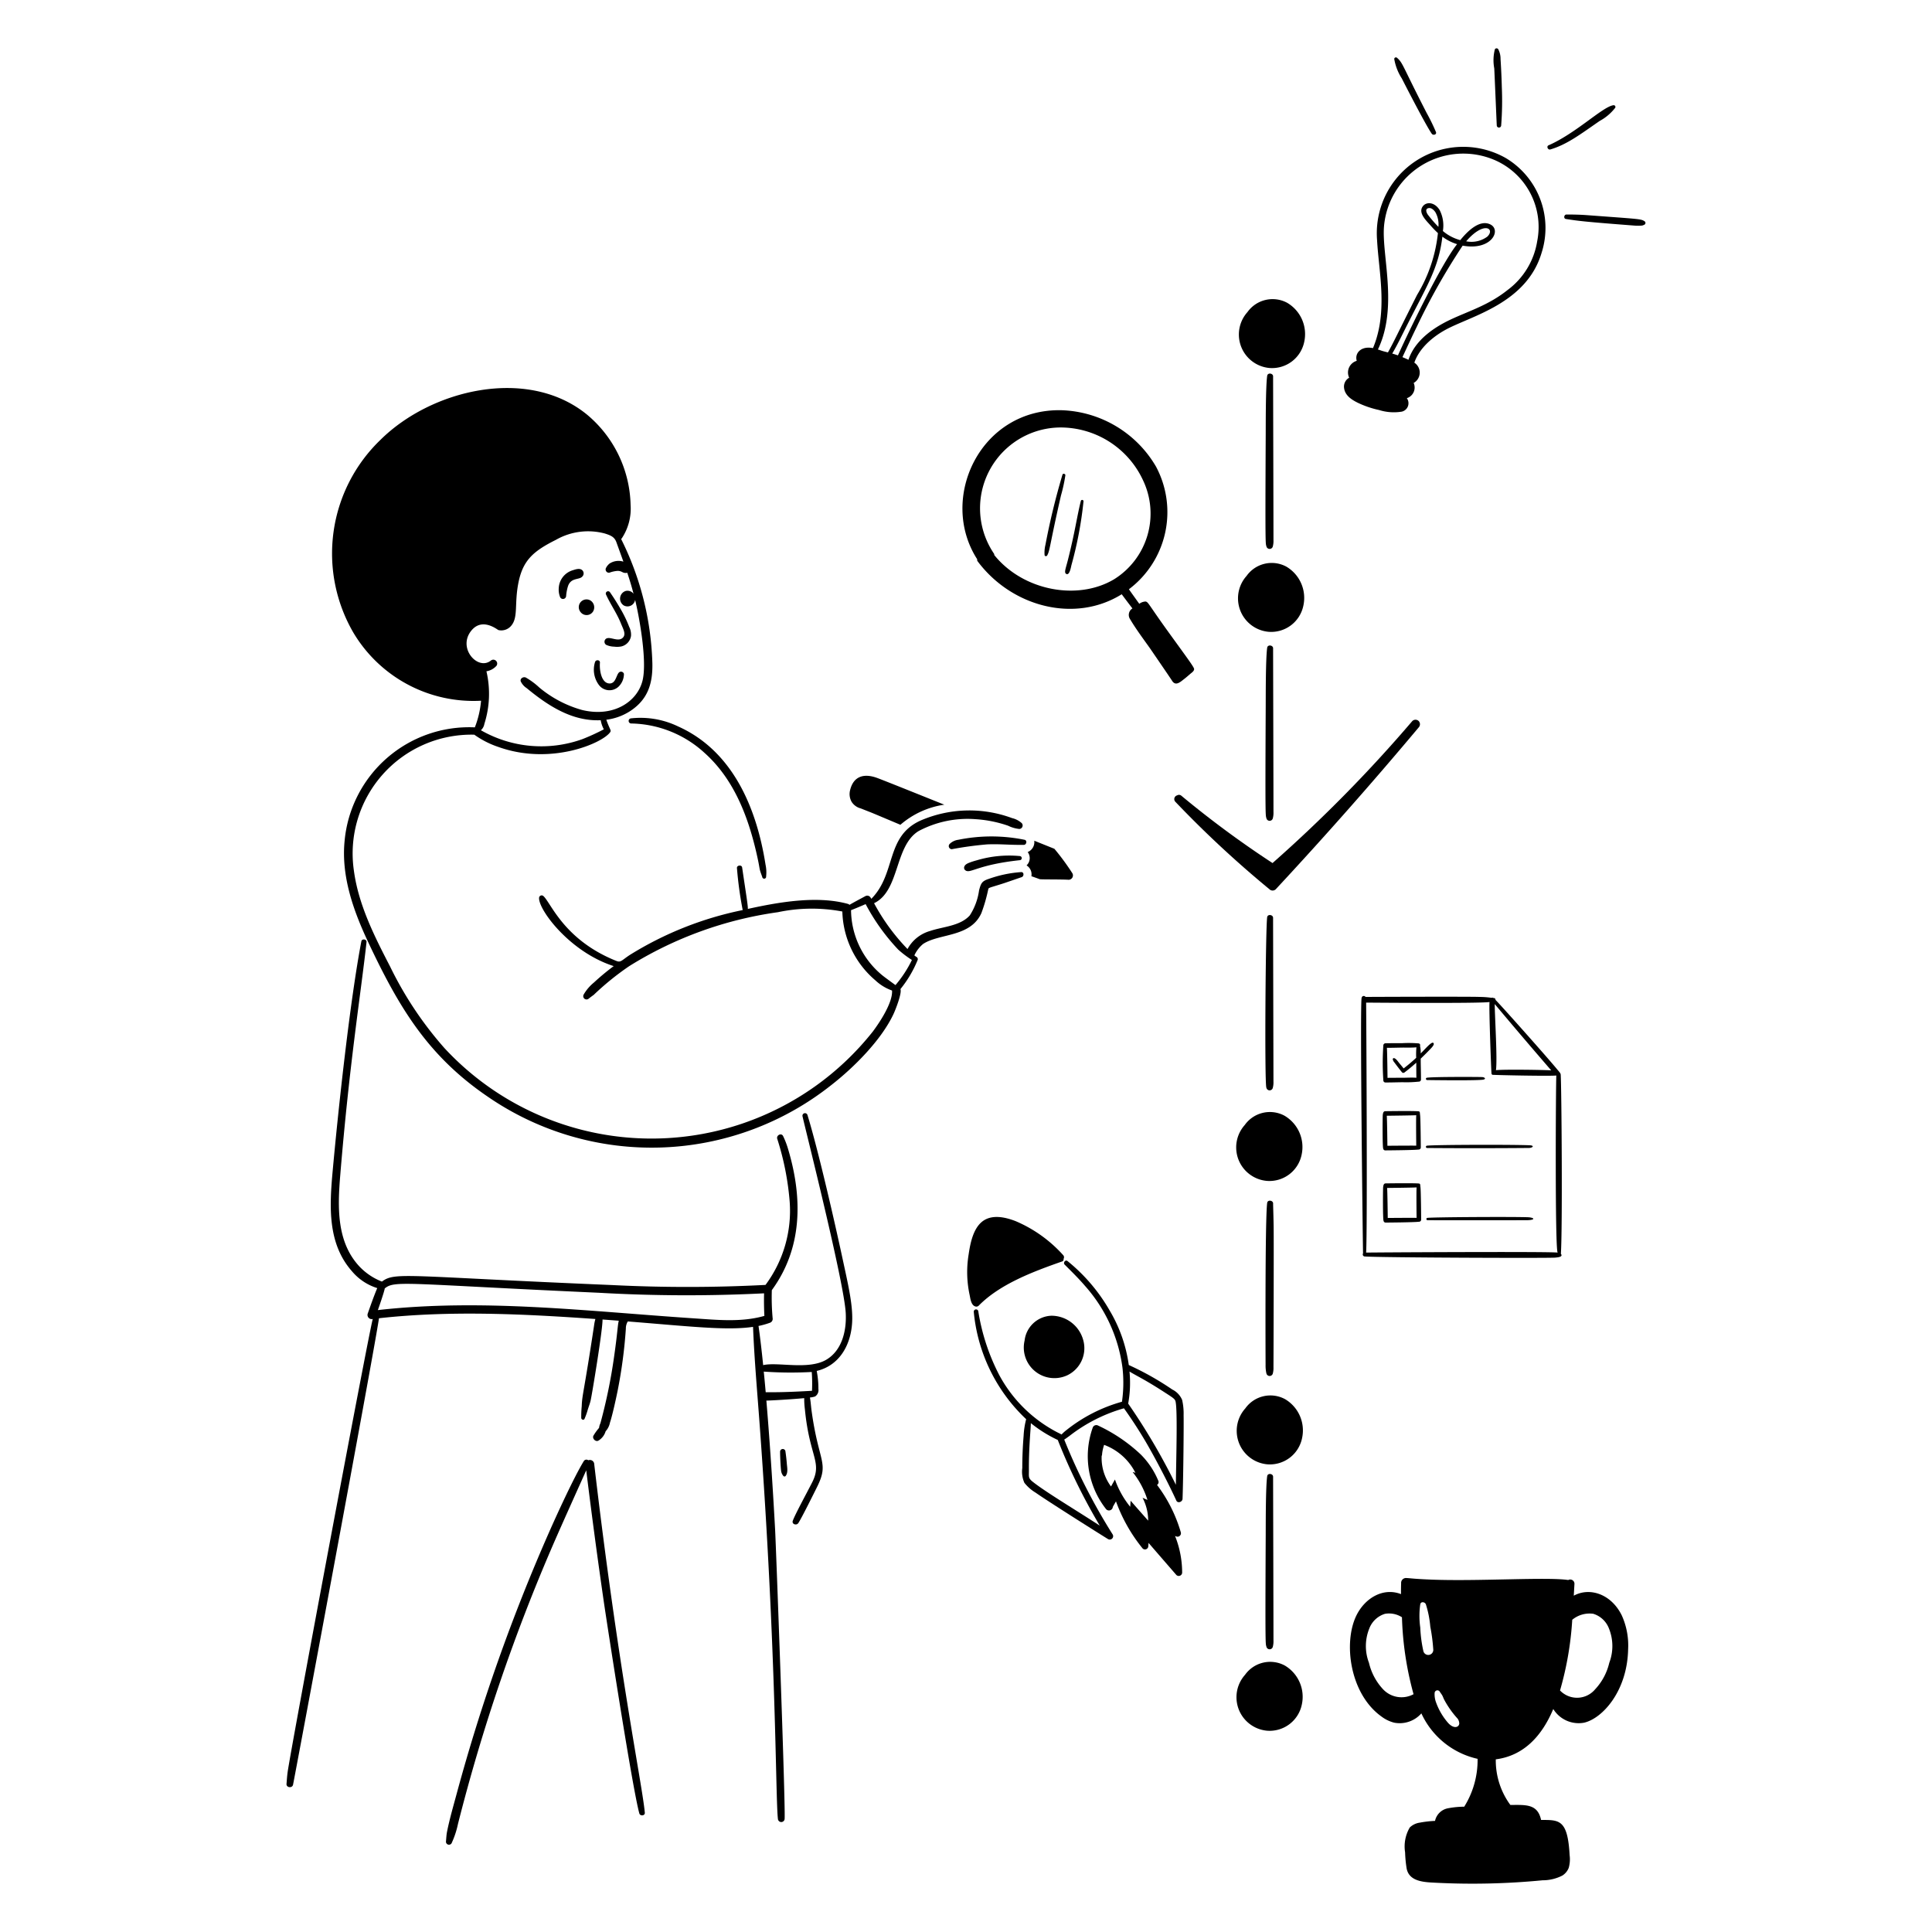
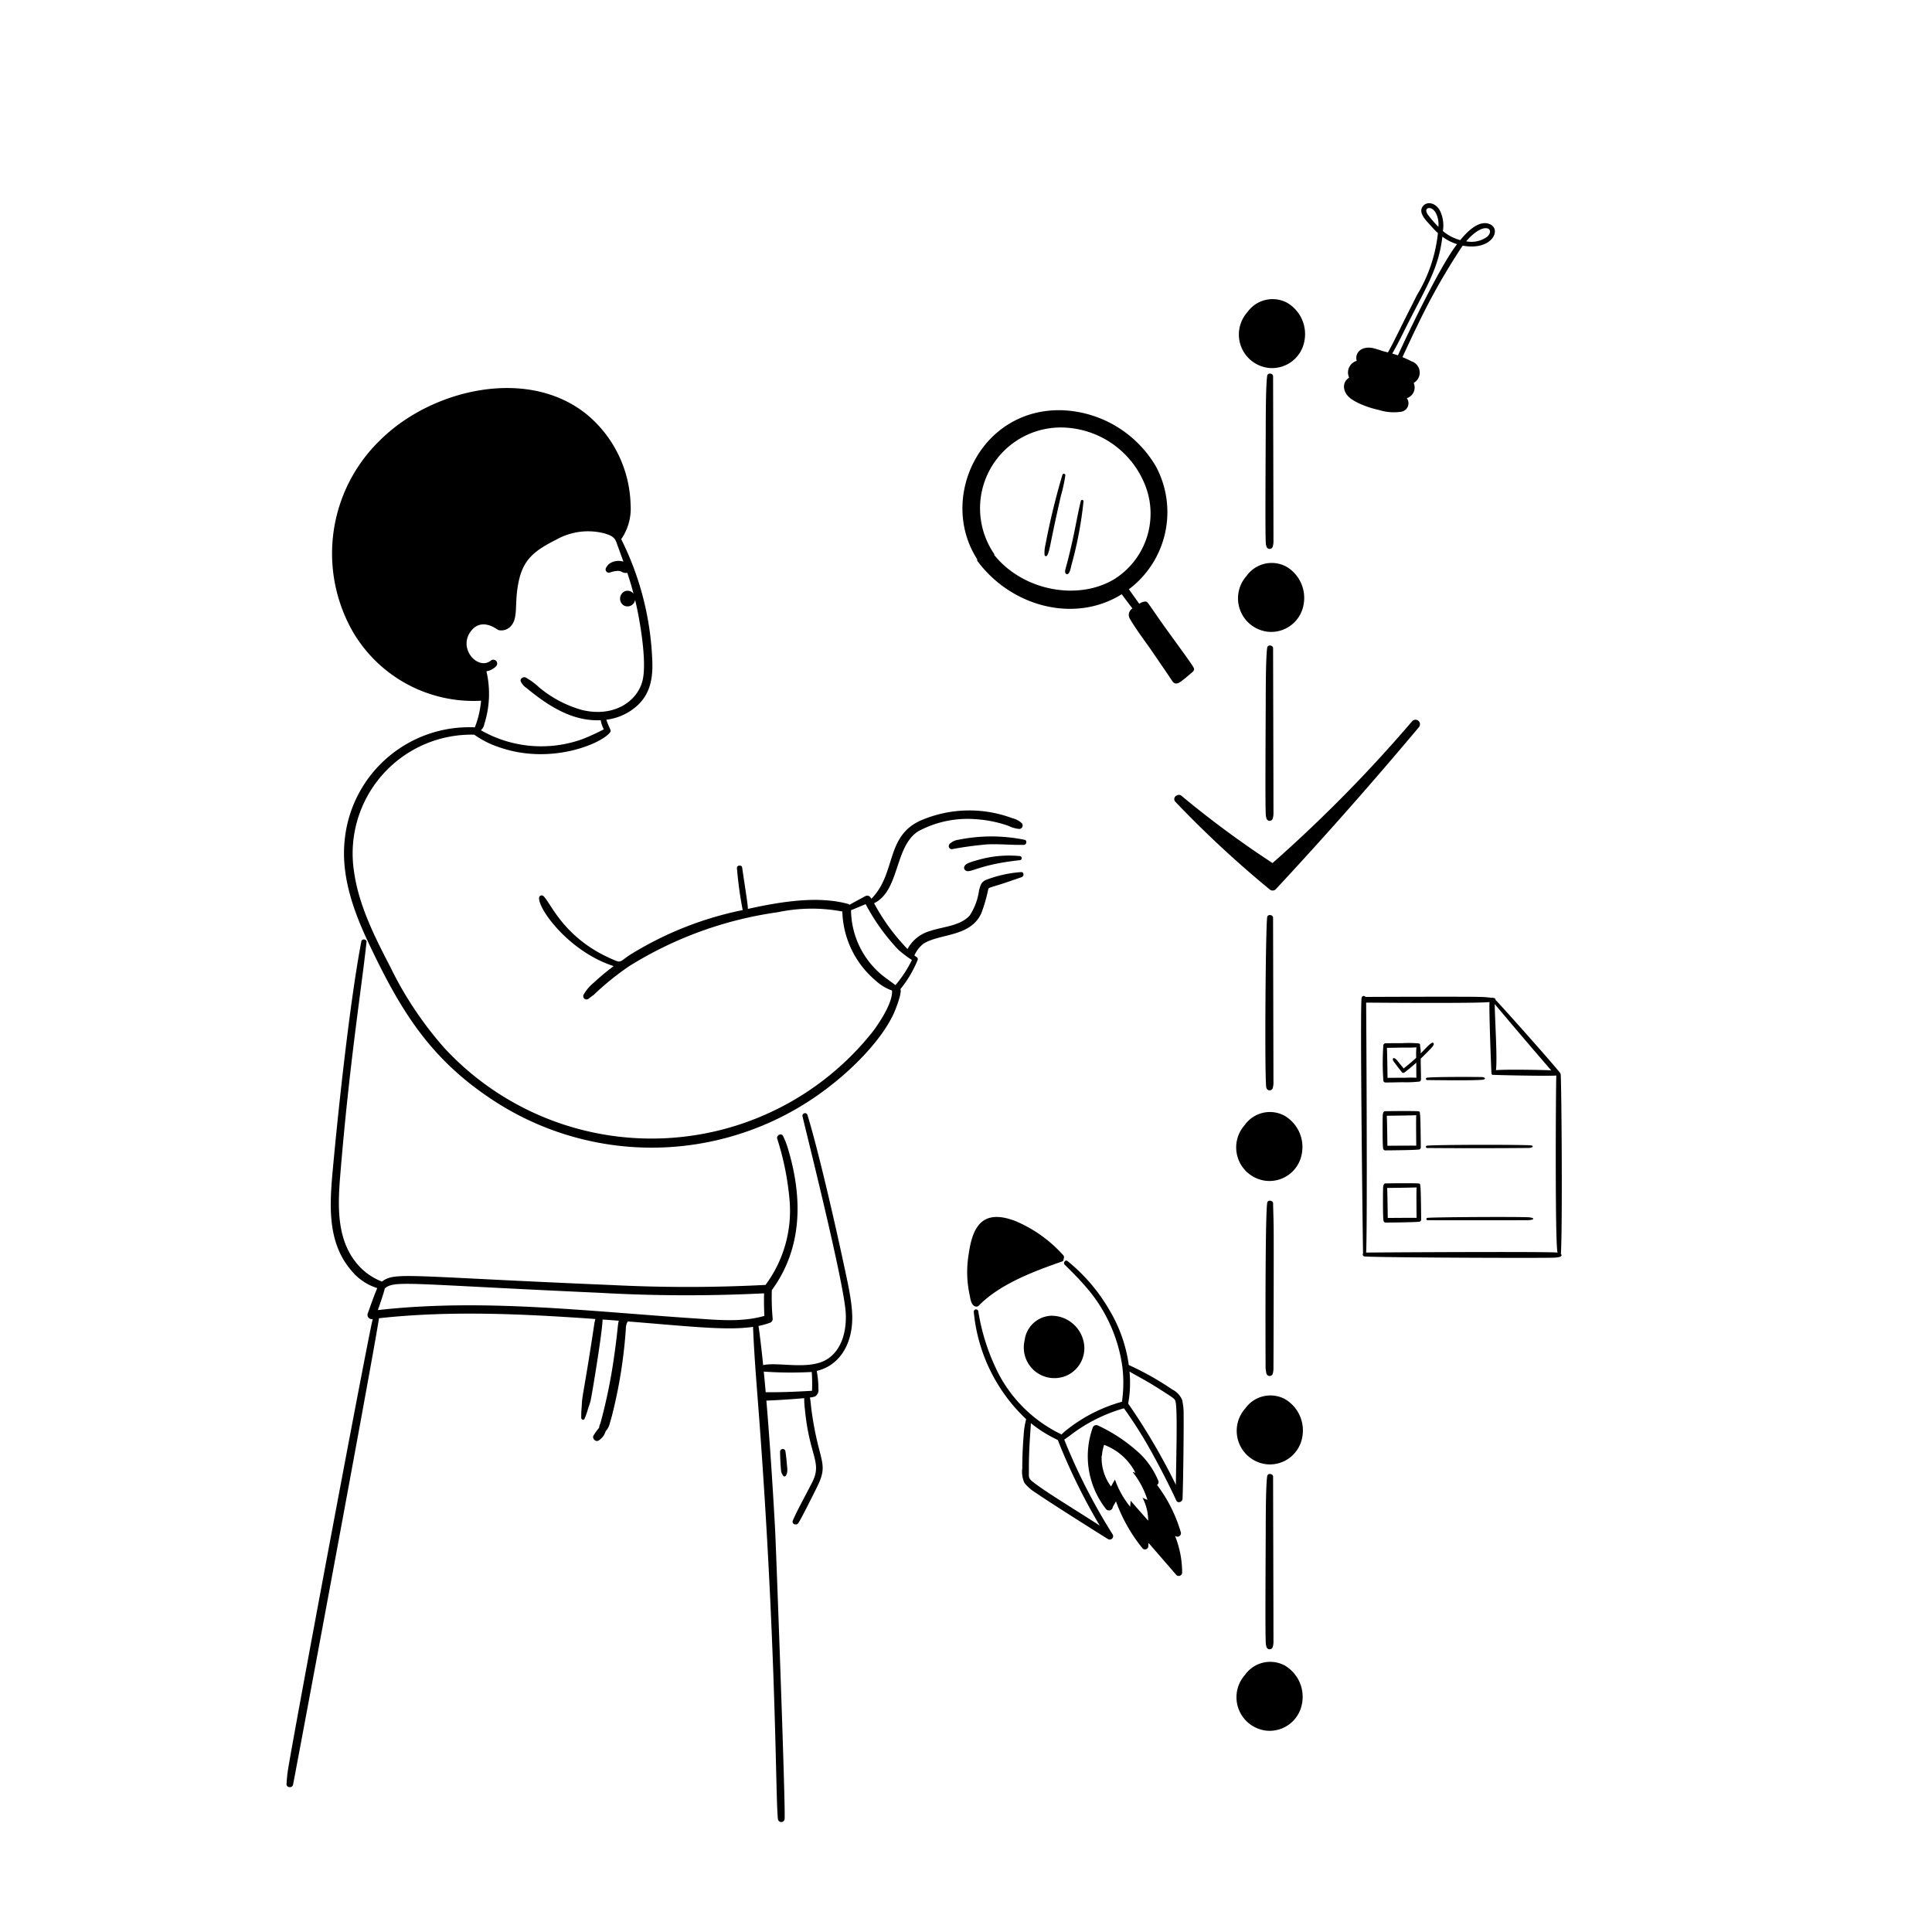
<svg xmlns="http://www.w3.org/2000/svg" width="400" height="400" viewBox="0 0 200 200">
-   <path fill="#000" d="M155.866 16.354a8.945 8.945 0 0 0-13.312 8.5c.176 3.393 1.233 7.728-.61 11.6-.135.283.268.527.425.248 2.514-4.462.657-10.1.9-13.234a8.238 8.238 0 0 1 11.316-6.959 7.544 7.544 0 0 1 4.547 8.451 7.823 7.823 0 0 1-3.074 5.067c-1.956 1.56-3.953 2.146-5.863 3.039-2.348 1.1-4.463 2.813-4.634 5.414a.331.331 0 1 0 .662 0c.125-1.886 1.746-3.419 3.4-4.331 2.6-1.434 8.4-2.707 9.966-7.988a8.428 8.428 0 0 0-3.723-9.807ZM148.219 13.848c.143.2.533.086.43-.182a20.241 20.241 0 0 0-.961-1.97c-2.552-4.961-2.442-5.159-3.066-5.71a.172.172 0 0 0-.29.12 5.412 5.412 0 0 0 .785 2.018c.336.664 2.508 4.892 3.102 5.724ZM154.685 7.077c.035.649.227 5.242.26 5.916a.228.228 0 0 0 .455 0 32.924 32.924 0 0 0 .068-3.968 76.5 76.5 0 0 0-.133-2.921A2.13 2.13 0 0 0 155.1 5.1a.206.206 0 0 0-.35 0 4.547 4.547 0 0 0-.065 1.977ZM165.6 12.519a5.109 5.109 0 0 0 1.607-1.362.181.181 0 0 0-.2-.262c-1.114.164-3.852 2.9-6.7 4.147-.246.108-.07.5.182.429 1.723-.506 3.111-1.571 5.111-2.952ZM170.237 22.9c-.377-.247-.516-.221-6.03-.633-.681-.05-1.362-.06-2.045-.061-.256 0-.331.419-.063.463 1.3.2 1.779.276 7.131.687a4.568 4.568 0 0 0 .771-.008 1.108 1.108 0 0 0 .233-.092.207.207 0 0 0 .003-.356ZM60.088 63.347a.788.788 0 0 0 1.318-.066.837.837 0 0 0-.287-1.121.8.8 0 0 0-1.031 1.187ZM62.753 66.755a2.087 2.087 0 0 0 .814.185 2.332 2.332 0 0 0 .75-.02 1.316 1.316 0 0 0 1.005-1.086 1.776 1.776 0 0 0-.188-.941 12.465 12.465 0 0 0-1-2.032 23.304 23.304 0 0 0-.981-1.54.238.238 0 0 0-.411.24c.461 1.012 1.112 1.92 1.528 2.957.243.611.619 1.206.125 1.564-.417.3-1.059-.074-1.455-.028a.38.38 0 0 0-.187.701ZM61.982 70.886a1.37 1.37 0 0 0 2.045.2 1.833 1.833 0 0 0 .561-1.33.313.313 0 0 0-.518-.137c-.273.26-.322 1.133-.957 1.133-.837 0-1.075-1.32-1.008-2.153.025-.3-.423-.337-.506-.069a2.646 2.646 0 0 0 .383 2.356ZM58.606 61.686a4.567 4.567 0 0 1 .194-1.011c.308-.9 1.152-.629 1.468-.979a.458.458 0 0 0 .022-.655c-.271-.261-.684-.106-1-.008a2.027 2.027 0 0 0-1.448 1.848 2.083 2.083 0 0 0 .125.89.326.326 0 0 0 .639-.085ZM65.326 74.894a11.527 11.527 0 0 1 7.6 3.038c2.973 2.657 4.453 6.4 5.352 10.245.337 1.451.318 1.632.4 1.935.062.228.157.451.23.674a.2.2 0 0 0 .4-.053 3.788 3.788 0 0 0-.06-1.224c-.945-6.022-3.481-11.827-9.07-14.318a8.971 8.971 0 0 0-4.851-.828.266.266 0 0 0-.001.531ZM61.516 151.585a.451.451 0 0 0-.618-.418.318.318 0 0 0-.456.073c-1.014 1.651-2.824 5.609-3.586 7.341a190.546 190.546 0 0 0-9.575 27.085c-.355 1.314-.739 2.631-1.006 3.965-.066.335-.076.684-.11 1.026a.314.314 0 0 0 .615.083 9.171 9.171 0 0 0 .629-1.927 190.217 190.217 0 0 1 9.852-28.922c1.086-2.5 3.4-7.617 3.427-7.685q.833 6.794 1.812 13.563c.273 1.884 2.944 19.277 3.683 21.955.084.3.6.257.568-.076-.251-2.855-2.751-14.806-5.235-36.063Z" />
  <path fill="#000" d="M154.281 23.233c-1.1-.542-2.346.676-3.114 1.625a4.624 4.624 0 0 1-1.8-.942 3.522 3.522 0 0 0-.338-2.177c-.537-.854-1.4-.871-1.756-.361-.48.676.382 1.467.791 1.935a9.8 9.8 0 0 0 .789.816 15.442 15.442 0 0 1-2.155 6.393c-2.3 4.559-2.377 4.813-3.019 5.96-.9-.219-.467-.143-1.352-.395-1.328-.38-2.123.409-1.879 1.266a1.259 1.259 0 0 0-.782 1.748 1.055 1.055 0 0 0-.533 1.021c.076.8.767 1.249 1.425 1.572a9.88 9.88 0 0 0 2.2.75 5.081 5.081 0 0 0 2.353.169.892.892 0 0 0 .523-1.395 1.155 1.155 0 0 0 .707-1.574 1.229 1.229 0 0 0-.228-2.243 9.837 9.837 0 0 0-.933-.429c.49-1.043.966-2.092 1.476-3.126a67.322 67.322 0 0 1 4.758-8.418c2.986.55 4.042-1.613 2.867-2.195Zm-6.475-1.016c-.143-.213-.3-.584.063-.671.3-.071.573.2.721.422a2.559 2.559 0 0 1 .313 1.515 13.263 13.263 0 0 1-1.097-1.266Zm-3.092 14.571q-.292-.1-.59-.189c.559-.947.968-1.818 1.566-3 2.032-4.023 3.239-5.842 3.625-9.1a4.818 4.818 0 0 0 1.523.776c-1.658 2.076-4.963 8.955-6.124 11.513Zm9.255-12.294a2.77 2.77 0 0 1-2.191.486c1.856-2.158 3.03-1.296 2.191-.486ZM133.237 31.34a3.192 3.192 0 0 0-4.1.967 3.479 3.479 0 0 0 2.272 5.787 3.4 3.4 0 0 0 3.6-2.683 3.756 3.756 0 0 0-1.772-4.071ZM133.147 58.65a3.192 3.192 0 0 0-4.1.967 3.479 3.479 0 0 0 2.272 5.787 3.4 3.4 0 0 0 3.6-2.683 3.755 3.755 0 0 0-1.772-4.071ZM131.138 122.245a3.4 3.4 0 0 0 3.6-2.683 3.758 3.758 0 0 0-1.78-4.072 3.193 3.193 0 0 0-4.1.968 3.479 3.479 0 0 0 2.28 5.787ZM133.012 144.83a3.192 3.192 0 0 0-4.1.968 3.48 3.48 0 0 0 2.272 5.787 3.4 3.4 0 0 0 3.6-2.683 3.756 3.756 0 0 0-1.772-4.072ZM132.987 172.407a3.193 3.193 0 0 0-4.1.968 3.48 3.48 0 0 0 2.272 5.787 3.4 3.4 0 0 0 3.6-2.683 3.755 3.755 0 0 0-1.772-4.072ZM131.18 38.9c-.162 1.106-.148 4.982-.153 6.051-.059 11.683-.016 11.252.061 11.569l.009.025a.34.34 0 0 0 .666.015 2.225 2.225 0 0 0 .066-.658c.006-.441-.04-16.9-.038-16.921.022-.348-.559-.436-.611-.081ZM131.18 67.046c-.162 1.107-.148 4.983-.153 6.052-.059 11.683-.016 11.252.061 11.568l.009.025a.34.34 0 0 0 .666.015 2.225 2.225 0 0 0 .066-.658c.006-.441-.04-16.9-.038-16.92.022-.345-.559-.433-.611-.082ZM131.087 112.569l.008.025a.34.34 0 0 0 .666.015 2.193 2.193 0 0 0 .067-.657c0-.442-.04-16.9-.039-16.921.02-.345-.562-.435-.612-.083-.167 1.14-.277 16.862-.09 17.621ZM131.846 126.9c-.025-1.389-.06-2.2-.053-2.3.02-.344-.563-.434-.613-.083-.235 1.606-.168 16.652-.167 16.755a3.847 3.847 0 0 0 .075.865l.009.025a.34.34 0 0 0 .666.015 2.218 2.218 0 0 0 .066-.657c.006-.445.043-13.194.017-14.62ZM131.18 152.809c-.162 1.107-.148 4.985-.153 6.051-.059 11.683-.016 11.252.061 11.569l.009.025a.34.34 0 0 0 .666.015 2.225 2.225 0 0 0 .066-.658c.006-.441-.04-16.9-.038-16.921.022-.344-.559-.433-.611-.081ZM110.046 129.915a13.928 13.928 0 0 0-4.9-3.5c-1.158-.452-2.538-.723-3.5.068-.929.766-1.214 2.29-1.373 3.375a11.185 11.185 0 0 0 .107 4.215c.077.385.15 1.053.6 1.174a.351.351 0 0 0 .34-.09c2.206-2.24 5.636-3.522 8.629-4.571a.22.22 0 0 0 .15-.265.326.326 0 0 0-.053-.406ZM110.508 142.358a3.106 3.106 0 0 0 1.615-3.676 3.411 3.411 0 0 0-3.282-2.478 2.9 2.9 0 0 0-2.775 2.571 3.167 3.167 0 0 0 4.442 3.583Z" />
  <path fill="#000" d="M122.527 146.514a6.314 6.314 0 0 0-.153-1.594 2.106 2.106 0 0 0-1.022-1.079 29.8 29.8 0 0 0-4.5-2.534 15.073 15.073 0 0 0-1.98-5.642 18.219 18.219 0 0 0-4.371-5.127c-.219-.167-.473.186-.289.373.726.727 1.464 1.448 2.132 2.231a15.836 15.836 0 0 1 3.856 8.458 13.843 13.843 0 0 1-.054 3.507 16.168 16.168 0 0 0-5.743 2.931 4.18 4.18 0 0 0-.51.461c-.15-.086-.308-.156-.466-.238a14.35 14.35 0 0 1-5.952-5.853 21.619 21.619 0 0 1-2.206-6.69.238.238 0 0 0-.466.064 17.509 17.509 0 0 0 5.425 11.132 8.377 8.377 0 0 0-.263 1.717 40.959 40.959 0 0 0-.138 3.345 2.8 2.8 0 0 0 .219 1.526 4.29 4.29 0 0 0 1.168 1.022c1.073.769 6.825 4.4 7.5 4.808a.351.351 0 0 0 .476-.476 60.738 60.738 0 0 1-5.016-9.819c.069-.1-.17.135.583-.426a16.541 16.541 0 0 1 5.594-2.824 47.557 47.557 0 0 1 2.234 3.432c1.213 2.074 2.576 4.772 3.184 6.113.152.335.637.14.648-.175.083-2.198.133-7.846.11-8.643Zm-8.679 11.419c-2.669-1.734-5.6-3.479-6.936-4.538-.474-.379-.4-.506-.4-1.136-.023-2.35.2-4.412.2-4.937a13.372 13.372 0 0 0 2.788 1.742 62.141 62.141 0 0 0 4.348 8.869Zm2.941-12.635a11.951 11.951 0 0 0 .136-3.317c.682.423 1.633.852 3.624 2.147.8.515 1.027.659 1.116.867.256.608.093 5.837.061 8.71a65.191 65.191 0 0 0-4.937-8.405Z" />
  <path fill="#000" d="m121.64 159 .085.036a.357.357 0 0 0 .516-.4 15.179 15.179 0 0 0-2.465-4.917.353.353 0 0 0 .149-.387 8.39 8.39 0 0 0-1.824-2.756 16.745 16.745 0 0 0-4.421-3 .393.393 0 0 0-.568.231 8.847 8.847 0 0 0 1.4 8.431.4.4 0 0 0 .688-.251c.108-.189.216-.378.326-.567a16.7 16.7 0 0 0 2.763 4.881.346.346 0 0 0 .584-.243c.009-.113.017-.225.024-.338q1.438 1.662 2.879 3.322a.354.354 0 0 0 .6-.248 10.259 10.259 0 0 0-.736-3.794Zm-4.6-3.646-.04.63a9.558 9.558 0 0 1-1.582-2.825l-.406.72a4.927 4.927 0 0 1-.963-3.247c.077.247-.059-.114.248-1.061a5.958 5.958 0 0 1 3.244 2.9.91.91 0 0 0-.286-.077 8.735 8.735 0 0 1 1.529 2.876l-.507-.217a5.125 5.125 0 0 1 .582 2.365q-.91-1.027-1.817-2.06ZM146.864 74.643a.472.472 0 0 0-.662 0 146.462 146.462 0 0 1-14.469 14.7 102.769 102.769 0 0 1-9.432-6.964.374.374 0 0 0-.443-.043.4.4 0 0 0-.193.656 110.438 110.438 0 0 0 9.752 9.066.467.467 0 0 0 .647 0 433.92 433.92 0 0 0 14.8-16.758.482.482 0 0 0 0-.657ZM161.563 111.239c-.013-.159-.193-.33-.35-.521-1.019-1.246-5.872-6.692-6.4-7.211a.169.169 0 0 0-.17-.19h-.04a.157.157 0 0 0-.181-.021 9.2 9.2 0 0 0-1.244-.094c-.871-.045-11.563-.007-11.817 0a.22.22 0 0 0-.4.082c-.2.189.127 26.316.142 26.467a.209.209 0 0 0 .161.317c1.438.119 19.108.186 19.731.12.323-.034.836-.073.587-.4.177-2.635.068-17.375-.019-18.549Zm-.98-.433c-.76-.057-4.978-.116-5.723-.02.162-1.147-.119-5.473-.126-6.846a553.559 553.559 0 0 0 5.849 6.866Zm.671 18.862c-.877-.125-19.478-.016-19.833 0 .147-2.494.01-25.755 0-25.878.1 0 11.633.1 12.773-.06-.065.677.171 7.084.205 7.383a.155.155 0 0 0 .188.153c.161.023 5.718.149 6.524.071-.051.569-.152 18.275.143 18.331Z" />
  <path fill="#000" d="M143.207 111.882a.216.216 0 0 0 .221.176c.578 0 1.154-.017 1.732-.027a12.1 12.1 0 0 0 1.693-.06.223.223 0 0 0 .247-.228c0-.827-.033-1.573-.027-2.154q.465-.442.91-.906c.126-.131.479-.468.439-.638-.094-.407-.788.452-1.352 1.006a3.063 3.063 0 0 0-.07-.781.185.185 0 0 0-.123-.255 12.112 12.112 0 0 0-1.715-.027c-.577 0-1.154 0-1.732.012a.227.227 0 0 0-.228.236 25.783 25.783 0 0 0 .005 3.646Zm3.42-3.464a8.179 8.179 0 0 0-.023 1.086q-.626.579-1.3 1.1c-.142-.177-.285-.351-.433-.525s-.323-.473-.548-.541a.115.115 0 0 0-.145.11.666.666 0 0 0 .172.34c.342.466.575.756.786 1.019a.192.192 0 0 0 .234.03 18.32 18.32 0 0 0 1.243-1.028c0 .52 0 1.041.01 1.561-.483-.038-.979 0-1.462 0-.508 0-1.018 0-1.526.008 0-.1-.032-2.83-.065-3.107.53 0 1.059-.017 1.591-.025.482-.005.981.02 1.466-.028ZM143.41 119.087c.1 0 3.016-.022 3.425-.086a.224.224 0 0 0 .247-.229c0-.1-.023-2.95-.073-3.327-.035-.271 0-.378-.15-.4-.411-.058-3.345-.017-3.448-.015-.2 0-.239.181-.265.38s-.039 3.385.046 3.5a.208.208 0 0 0 .218.177Zm3.2-3.642c-.035.326 0 3.056 0 3.156-.21-.017-2.887.007-2.987.008 0-.1-.032-2.831-.065-3.107.096-.002 2.8-.031 3.051-.057ZM143.446 126.561c.106 0 3.016-.023 3.426-.087a.223.223 0 0 0 .246-.228c0-.1-.022-2.951-.072-3.327-.036-.271 0-.378-.151-.4-.41-.057-3.344-.017-3.447-.015-.2 0-.239.181-.265.381s-.04 3.385.045 3.5a.211.211 0 0 0 .218.176Zm3.2-3.642c-.035.325-.005 3.056 0 3.156-.21-.017-2.887.007-2.987.008 0-.1-.033-2.832-.065-3.107.097-.001 2.806-.031 3.051-.057ZM147.733 111.807c.194 0 4.539.071 5.692-.027.471-.04.317-.265 0-.281-.363-.02-5.151-.041-5.731.071-.131.03-.094.23.039.237ZM158.284 118.836c.386-.012.611-.254.047-.278-1.734-.075-9.67-.059-10.6.041a.121.121 0 0 0 0 .242 642.04 642.04 0 0 0 10.553-.005ZM158.137 126.007c-1.8-.058-9.649-.012-10.369.066a.121.121 0 0 0 0 .241c1.254.014 10.028.007 10.359 0 .897-.03.694-.285.01-.307ZM121.159 65.712c-2.309-3.185-2.262-3.38-2.572-3.444a1.172 1.172 0 0 0-.649.237c-.145-.2-.938-1.306-1.074-1.505a10 10 0 0 0 2.8-12.708 11.769 11.769 0 0 0-9.732-5.825c-8.465-.22-12.822 9.145-8.769 15.433a.227.227 0 0 0 .038.2c3.538 4.742 10.083 6.434 14.919 3.417.06.085 1.055 1.411 1.111 1.466a.789.789 0 0 0-.29 1.037c.628 1.069 1.371 2.058 2.087 3.067.02.028 2.317 3.375 2.318 3.409.376.561.856.088 1.232-.2.22-.17.428-.353.638-.535.143-.123.4-.281.4-.5-.016-.2-.558-.926-2.457-3.549Zm-5.817-5.753c-3.773 2.261-9.429 1.2-12.415-2.5a.236.236 0 0 0-.043-.162 8.367 8.367 0 0 1 6.874-13.045 9.42 9.42 0 0 1 8.578 5.488 8.01 8.01 0 0 1-2.994 10.219Z" />
  <path fill="#000" d="M109.99 49.123a73.471 73.471 0 0 0-1.767 7.277 3.389 3.389 0 0 0-.087 1.069c.018.128.208.133.265.035.3-.53.247-1.043 1.432-6.216a16.327 16.327 0 0 0 .453-2.083c.014-.155-.234-.223-.296-.082ZM111.89 51.852c-.421 1.677-.6 3.214-1.361 6.193-.209.822-.391 1.225-.161 1.361.359.215.5-.731.551-.919a39.749 39.749 0 0 0 1.247-6.6.141.141 0 0 0-.276-.035ZM87.205 130.22c-.747-3.473-2.477-11.086-3.615-14.791a.265.265 0 0 0-.511.141c.337 1.509 4.289 17.124 4.47 20.339.1 1.777-.349 3.849-1.99 4.836-1.852 1.113-5.059.215-6.557.574-.152-1.5-.313-2.886-.48-4.056a8.175 8.175 0 0 0 1.153-.321.43.43 0 0 0 .315-.408 23.693 23.693 0 0 1-.091-2.979c3.16-4.319 3.224-9.5 1.667-14.661a8.5 8.5 0 0 0-.5-1.289c-.174-.356-.692-.1-.614.258a28.822 28.822 0 0 1 1.294 6.51 12.859 12.859 0 0 1-2.5 8.641 155.622 155.622 0 0 1-15.918.013c-21.348-.891-22.408-1.387-23.791-.358a6.4 6.4 0 0 1-2.321-1.554c-2.386-2.555-2.268-6.134-1.992-9.478.948-11.536 2.135-18.811 2.72-24.119.033-.3-.48-.374-.537-.073-1.165 6.09-2.375 17.227-2.972 23.8-.336 3.687-.532 7.5 2.016 10.374a5.581 5.581 0 0 0 2.6 1.724c-.365.874-.678 1.771-.993 2.666a.436.436 0 0 0 .418.548l.111-.013c-.447 1.591-8.47 44.423-8.815 46.929-.055.4-.078.8-.112 1.2-.032.387.584.463.674.091.084-.342 8.269-44.148 8.9-48.3 7.39-.817 14.923-.448 22.4.078a4.6 4.6 0 0 0-.137.68c-1.075 7.113-1.231 7.1-1.277 8.362a10.835 10.835 0 0 0-.049 1.208c.014.161.252.264.337.09a7.3 7.3 0 0 0 .343-.97c.1-.326.229-.64.3-.976.19-.891 1.268-7.5 1.221-8.341q.87.063 1.685.126c-.126.477-.125 1.224-.488 3.731a55.36 55.36 0 0 1-1.416 6.888 1.414 1.414 0 0 0-.137.472 5.521 5.521 0 0 0-.56.77c-.218.306.224.759.529.527a1.691 1.691 0 0 0 .71-.945 1.856 1.856 0 0 0 .449-.9c.255-.75.663-2.638.817-3.417a50.684 50.684 0 0 0 .829-6.318 1.37 1.37 0 0 1 .2-.734c6.462.515 10.251.963 12.965.561.129 3.3.433 6.695.674 9.985 1.768 24.022 1.646 38.784 1.9 40.947a.348.348 0 0 0 .695 0c.1-1.524-.905-28.479-.983-29.916-.173-3.195-.494-8.5-.906-13.383.3 0 2.518-.118 3.917-.254a8.539 8.539 0 0 0 .07 1.151c.48 4.968 1.825 5.457.747 7.582-.542 1.071-1.759 3.293-2 3.964-.127.352.38.517.571.241.321-.471 1.683-3.218 1.939-3.735 1.277-2.573.167-2.489-.571-7.943-.06-.44-.082-.889-.164-1.326a2.324 2.324 0 0 0 .531-.106.777.777 0 0 0 .346-.772 9.57 9.57 0 0 0-.175-1.872c2.24-.533 3.435-2.492 3.644-4.73.176-1.833-.346-4.002-.985-6.969Zm-15.375 6.255c-11.06-.736-21.84-2.078-32.713-.855.072-.2.708-2.025.708-2.238 1.045-.864 2.1-.462 22.2.446a159.229 159.229 0 0 0 17.072.057q-.029 1.166.032 2.335c-2.373.68-4.873.416-7.299.255Zm12.228 7.5c-3.426.2-4.278.132-4.793.15-.064-.728-.129-1.443-.2-2.137a40.167 40.167 0 0 0 4.967.039 16.251 16.251 0 0 1 .026 1.943Z" />
  <path fill="#000" d="M81.3 150.2a.278.278 0 0 0-.545.074c0 .683.068 1.71.1 1.93a1 1 0 0 0 .245.593.161.161 0 0 0 .226 0c.272-.34.16-.871.127-1.271a19.195 19.195 0 0 0-.153-1.326ZM106.055 86.933a17.154 17.154 0 0 0-6.846 0 1.567 1.567 0 0 0-.905.436.32.32 0 0 0 .224.54 36.951 36.951 0 0 1 3.676-.5c1.387-.051 2.208.066 3.781.054.288-.012.373-.475.07-.53ZM105.555 89.048a.215.215 0 0 0 0-.43 11.687 11.687 0 0 0-4.423.436 7.888 7.888 0 0 0-.7.218c-.245.094-.55.207-.621.487a.322.322 0 0 0 .141.348c.504.352 1.233-.588 5.603-1.059Z" />
  <path fill="#000" d="M105.7 90.28a12.531 12.531 0 0 0-3.355.706c-.718.235-.8.468-.992 1.179a6.361 6.361 0 0 1-.959 2.595c-.986 1.107-2.784 1.163-4.09 1.608a3.84 3.84 0 0 0-2.358 1.876 21.2 21.2 0 0 1-3.463-4.744c2.675-1.284 2.1-5.922 4.6-7.462a10.786 10.786 0 0 1 5.894-1.237 12.729 12.729 0 0 1 3.387.679 3.36 3.36 0 0 0 1.15.333.36.36 0 0 0 .252-.606 2.253 2.253 0 0 0-1-.518 12.717 12.717 0 0 0-9.472.255c-3.656 1.652-2.489 5.462-5.093 8.1l-.086-.138a.4.4 0 0 0-.532-.139c-.551.3-1.1.586-1.643.9a.453.453 0 0 0-.177-.1c-3.175-.864-7.055-.2-10.348.524.03-.287-.209-1.693-.589-4.294-.044-.3-.575-.233-.536.073a38.817 38.817 0 0 0 .594 4.34 35.453 35.453 0 0 0-11.71 4.661c-.808.536-.908.788-1.357.609-5.561-2.219-6.843-6.206-7.612-6.755a.268.268 0 0 0-.4.229c-.064 1.232 3.182 5.6 7.726 7.057a24.275 24.275 0 0 0-2.048 1.7 4.586 4.586 0 0 0-1.063 1.246.341.341 0 0 0 .535.411c.165-.132.334-.255.506-.378a28.551 28.551 0 0 1 3.681-2.979 39.363 39.363 0 0 1 15.385-5.58 17.013 17.013 0 0 1 6.672-.072 9.677 9.677 0 0 0 3.41 7.118 4.913 4.913 0 0 0 1.735 1.063c.082 1.237-1.253 3.258-1.985 4.238A29.22 29.22 0 0 1 46.01 108.5a37.423 37.423 0 0 1-5.63-8.451c-1.617-3.122-3.268-6.378-3.743-9.906A12.3 12.3 0 0 1 49.1 76.054a9.353 9.353 0 0 0 2.5 1.273c5.436 1.941 10.784-.4 11.567-1.535.136-.2-.048-.272-.4-1.285a5.868 5.868 0 0 0 2.381-.841c1.889-1.193 2.445-2.856 2.383-5.071A30.667 30.667 0 0 0 64.3 55.8a.676.676 0 0 0 .072-.08 5.555 5.555 0 0 0 .907-3.455 12.533 12.533 0 0 0-4.531-9.36c-6.142-4.991-16.119-2.586-21.377 2.642a16.315 16.315 0 0 0-2.8 19.926A14.47 14.47 0 0 0 49.8 72.539a9.9 9.9 0 0 1-.644 2.757 12.948 12.948 0 0 0-13.482 11.745c-.37 3.686.928 7.285 2.477 10.566 3.161 6.7 6.147 11.7 12.329 15.911a29.92 29.92 0 0 0 35.56-1.18c2.35-1.828 5.184-4.66 6.451-7.356.215-.457.9-2.2.721-2.59A11.877 11.877 0 0 0 95 99.365a.263.263 0 0 0-.119-.3 2.119 2.119 0 0 1-.227-.161 3.359 3.359 0 0 1 .905-1.185c1.678-1.112 4.895-.669 6.033-3.193a16.451 16.451 0 0 0 .685-2.346c.1-.34-.167-.165 1.676-.758.3-.1 1.51-.52 1.815-.621.264-.101.24-.554-.068-.521ZM50.142 74.935a10.275 10.275 0 0 0 .213-5.444 1.775 1.775 0 0 0 1.038-.566.4.4 0 0 0-.559-.558c-1.342 1.108-3.5-1.251-2.058-3.064 1.143-1.442 2.724-.1 2.825-.077a1.333 1.333 0 0 0 1.335-.469c.736-.891.286-2.287.748-4.514.469-2.268 1.565-3.209 3.856-4.354a6.719 6.719 0 0 1 5.078-.66c.572.186.987.333 1.19.9.242.671.487 1.34.725 2.012a1.689 1.689 0 0 0-1.434.2 1.369 1.369 0 0 0-.357.434.339.339 0 0 0 .346.509 2.984 2.984 0 0 1 .864-.188c.433.016.461.207.8.217a.555.555 0 0 0 .182-.023c.425 1.274.565 1.868.652 2.18a.778.778 0 0 0-.832-.288.836.836 0 0 0-.188 1.489.8.8 0 0 0 1.182-.571c.476 1.968 1.24 6.353.775 8.323-.523 2.192-2.979 3.865-6.258 3.077a11.908 11.908 0 0 1-4.438-2.33 7.5 7.5 0 0 0-1.395-1.032c-.29-.132-.694.158-.482.481a1.653 1.653 0 0 0 .563.609c2.254 1.861 4.73 3.458 7.673 3.328a3.1 3.1 0 0 0 .323.943 22.133 22.133 0 0 1-2.216 1.015 12.57 12.57 0 0 1-10.511-.921 1.124 1.124 0 0 0 .36-.658ZM92.7 101.976c-.1-.07-1.164-.845-1.342-.994a8.839 8.839 0 0 1-3.259-6.76c.51-.2 1.011-.412 1.512-.628a21.333 21.333 0 0 0 3.377 4.713 11.063 11.063 0 0 0 1.412 1.069 12.134 12.134 0 0 1-1.7 2.6Z" />
-   <path fill="#000" d="M93.209 85.381a8.9 8.9 0 0 1 4.546-2.08c-.8-.32-6.211-2.5-6.974-2.776-1.366-.494-2.443-.165-2.784 1.292a1.612 1.612 0 0 0 .171 1.2 1.577 1.577 0 0 0 .934.668c1.661.663.15.031 4.107 1.696ZM111.012 90.4a24.849 24.849 0 0 0-1.863-2.534l-2.082-.835a1.114 1.114 0 0 1-.681 1.174 1.038 1.038 0 0 1-.117 1.382 1.082 1.082 0 0 1 .5 1.118c.285.1.57.2.856.305.13.045 2.13.011 3 .063a.45.45 0 0 0 .387-.673ZM167.894 167.243c-1.084-2.228-3.318-2.966-4.977-2.058l.07-1.239a.438.438 0 0 0-.645-.383c-2.152-.331-9.286.148-14.168-.042-1.811-.071-2.133-.144-2.566-.163a.508.508 0 0 0-.563.555c-.015.368-.017.739-.013 1.109-1.854-.718-3.744.417-4.623 2.223-1.372 2.817-.672 8.119 2.608 10.454a3.7 3.7 0 0 0 1.309.632 2.993 2.993 0 0 0 2.814-.962 8.424 8.424 0 0 0 5.82 4.705 9.119 9.119 0 0 1-1.384 4.954 9.362 9.362 0 0 0-1.668.162 1.686 1.686 0 0 0-1.354 1.308 11.043 11.043 0 0 0-1.582.182 1.858 1.858 0 0 0-1.033.5 3.876 3.876 0 0 0-.484 2.571 13.279 13.279 0 0 0 .15 1.616c.236 1.47 1.921 1.477 3.092 1.537a75.221 75.221 0 0 0 10.989-.257 4.473 4.473 0 0 0 2.045-.488 1.648 1.648 0 0 0 .663-.8 3.265 3.265 0 0 0 .093-1.317c-.2-3.727-1.1-3.64-2.954-3.64-.357-1.677-1.576-1.561-3.179-1.552a7.787 7.787 0 0 1-1.511-4.723c2.934-.378 4.79-2.467 5.939-5.182a.113.113 0 0 1 .012-.028 3.087 3.087 0 0 0 3.179 1.417c1.889-.423 4.473-3.239 4.569-7.584a7.552 7.552 0 0 0-.648-3.507Zm-24.716 7.634a6.027 6.027 0 0 1-1.463-2.745 4.846 4.846 0 0 1 .033-3.547 2.529 2.529 0 0 1 1.627-1.523 2.476 2.476 0 0 1 1.755.356 33.53 33.53 0 0 0 1.2 7.966 2.619 2.619 0 0 1-3.152-.507Zm4.173-3.939a13.579 13.579 0 0 1-.326-2.456 8.581 8.581 0 0 1 0-2.406c.065-.32.482-.248.58 0a10.574 10.574 0 0 1 .458 2.311 18.914 18.914 0 0 1 .311 2.413.521.521 0 0 1-1.023.138Zm3.712 7.492c-.047.409-.61.581-1.219-.148a6.639 6.639 0 0 1-1.232-2.188 2.392 2.392 0 0 1-.1-.829.288.288 0 0 1 .533-.145c.076.13.176.246.251.378s.115.265.19.421a9.656 9.656 0 0 0 1.41 2 .9.9 0 0 1 .167.511Zm15.529-6.3a6.019 6.019 0 0 1-1.464 2.745 2.439 2.439 0 0 1-3.635.123 33.506 33.506 0 0 0 1.265-7.32 2.811 2.811 0 0 1 2.174-.62 2.533 2.533 0 0 1 1.627 1.524 4.86 4.86 0 0 1 .033 3.55Z" />
</svg>